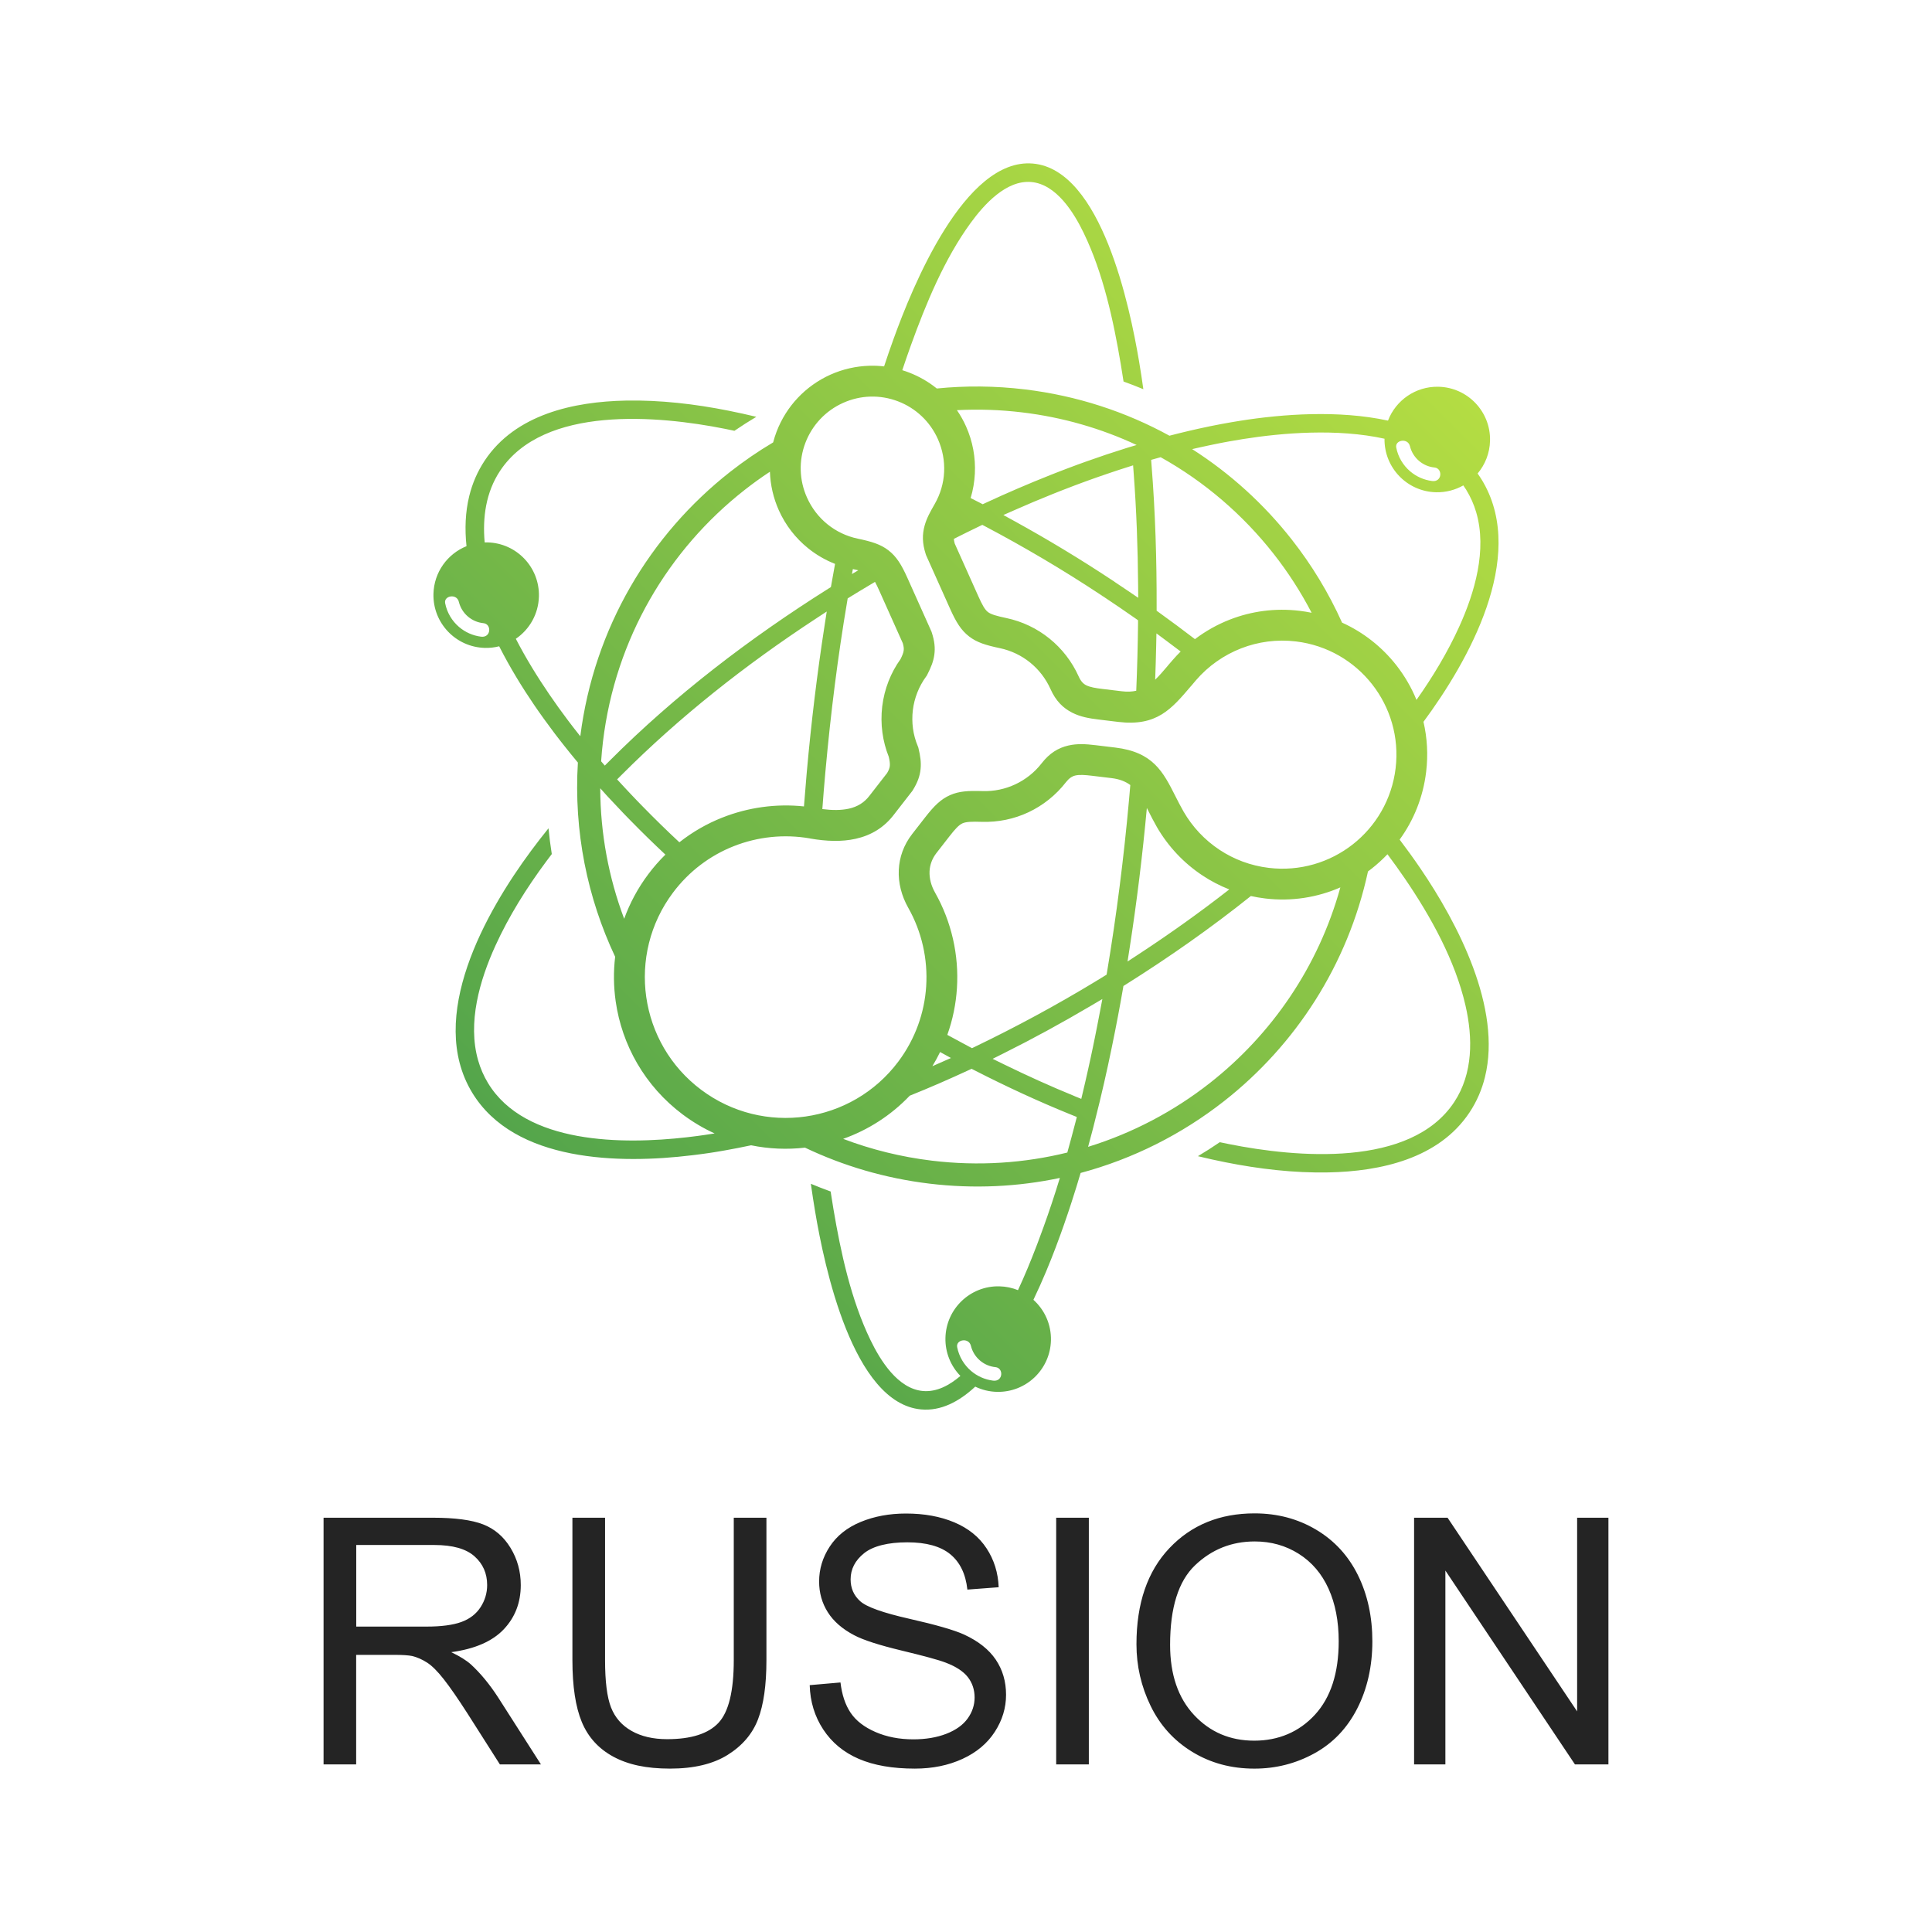
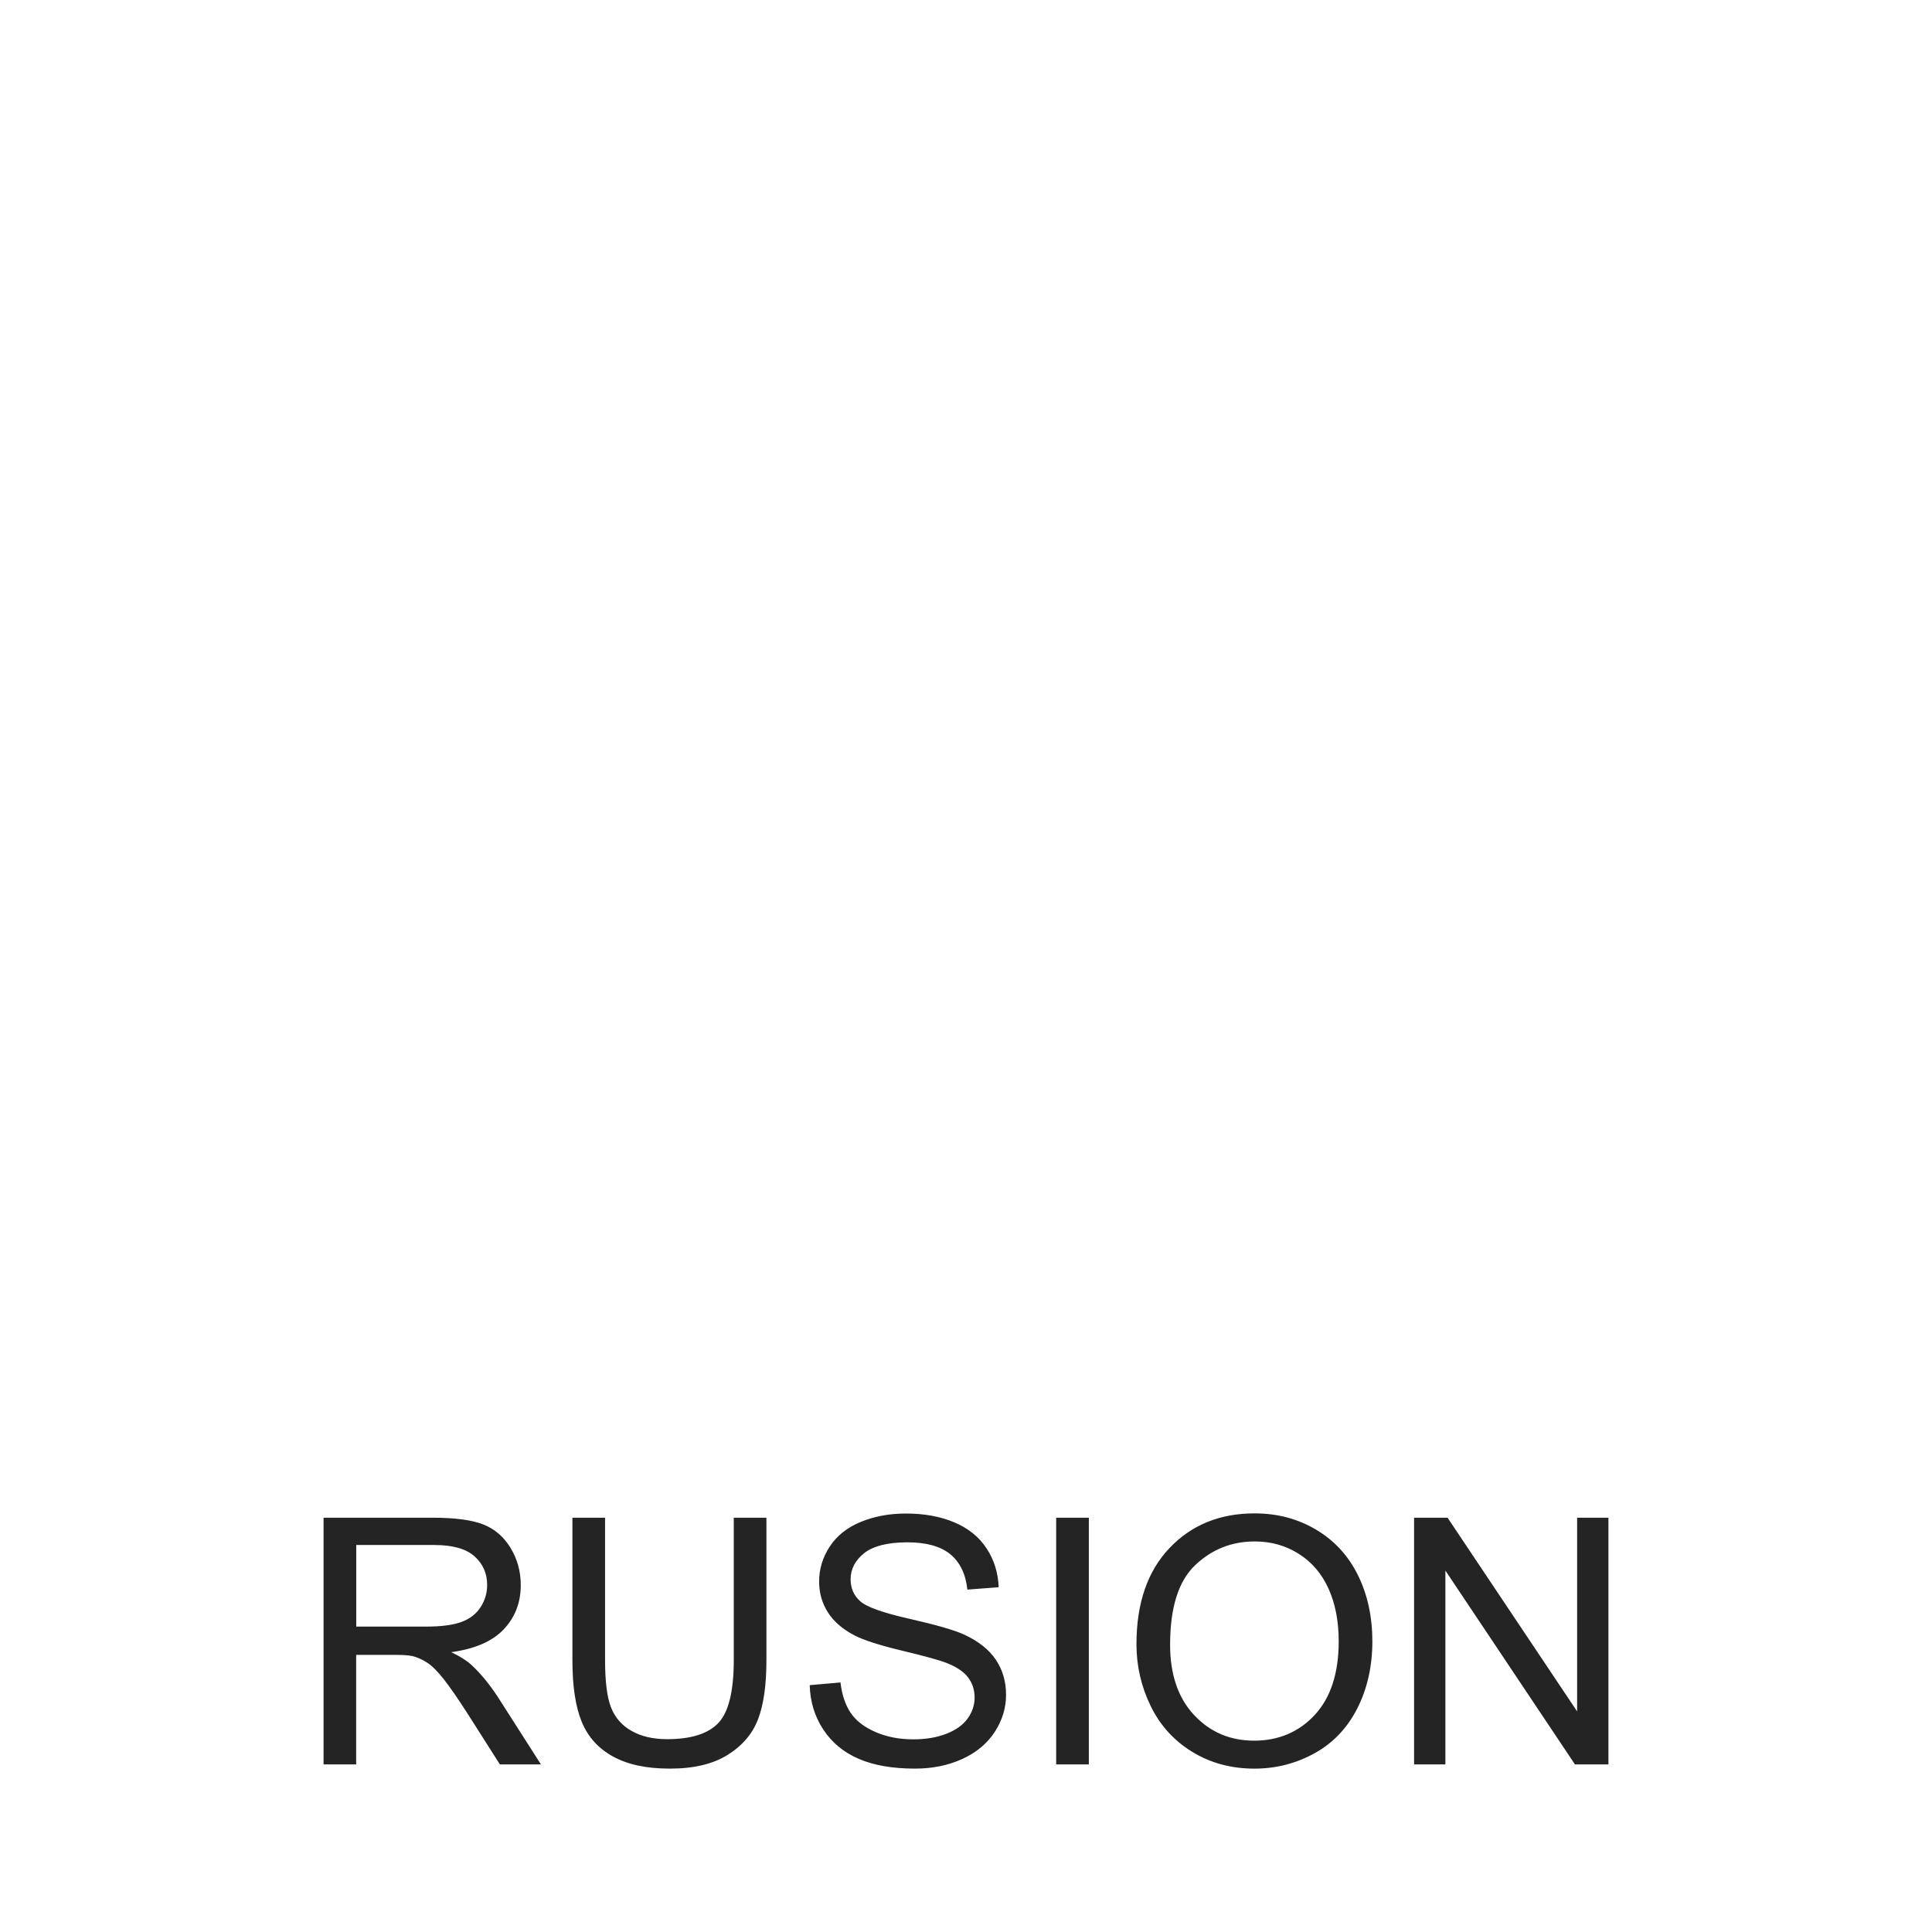
<svg xmlns="http://www.w3.org/2000/svg" id="Layer_1" data-name="Layer 1" viewBox="0 0 1000 1000">
  <defs>
    <style> .cls-1 { fill: #242424; } .cls-2 { fill: url(#linear-gradient); fill-rule: evenodd; } </style>
    <linearGradient id="linear-gradient" x1="294.69" y1="618.18" x2="733.97" y2="178.9" gradientUnits="userSpaceOnUse">
      <stop offset="0" stop-color="#54a54b" />
      <stop offset="1" stop-color="#b4dd43" />
    </linearGradient>
  </defs>
-   <path class="cls-2" d="M556.23,567.36c-12.39-5.06-24.6-10.59-36.63-16.47l-5.81-2.84,5.78-2.89c15.27-7.62,30.24-15.81,44.93-24.48l6.08-3.59-1.32,6.94c-.48,2.55-.97,5.09-1.48,7.64l-.94,4.73-1.18,5.76-1.11,5.24-1.38,6.27-1.44,6.36-1.2,5.11-.86,3.64-3.47-1.41ZM576.59,300.86l-.45-.23-.16-.1c-16.56-10.98-33.57-21.26-50.97-30.84l-5.67-3.11,5.92-2.61c6.49-2.87,13.02-5.63,19.6-8.26l2.91-1.16,2.34-.92,4.1-1.57,2.34-.9,3.53-1.31,2.95-1.08,3.54-1.27,2.4-.84,3.63-1.25,2.87-.97,3.57-1.19,2.99-.96,4.46-1.43.3,4.05c1.45,19.43,2.15,38.92,2.3,58.41l.05,6.1-5.05-3.43c-2.04-1.38-4.09-2.75-6.14-4.12l-1.35-.91v-.07ZM323.07,475.55c2.92-8.07,7.07-15.85,12.49-23.08,2.73-3.65,5.69-7.02,8.85-10.12-6.15-5.75-12.17-11.63-18.05-17.65l-1.61-1.64c-.77-.79-1.54-1.59-2.31-2.38l-.07-.08c-2.44-2.57-4.88-5.13-7.28-7.73l-1.18-1.27-3.23-3.61c.08,23.58,4.42,46.38,12.38,67.56ZM470.87,567.14c-9.82,10.3-21.68,17.8-34.46,22.33,14.51,5.51,29.93,9.36,46.03,11.3,24.12,2.9,47.73,1.27,70-4.22,1.46-5.21,2.87-10.45,4.22-15.69l.7-2.71-2.6-1.05c-17.18-6.94-34-14.74-50.48-23.18l-1.39-.71-1.42.66c-10.09,4.67-20.28,9.13-30.6,13.26ZM486.59,544.53c-1.21,2.49-2.54,4.93-4,7.33,1.24-.54,2.48-1.08,3.71-1.63l5.92-2.61-5.63-3.09ZM585.04,406.33c-2.46-1.82-5.55-3.08-9.71-3.58l-10.07-1.21c-3.51-.42-6.49-.65-8.71-.13-1.65.39-3.21,1.4-4.81,3.45-5.25,6.75-11.9,12.02-19.36,15.54-7.43,3.5-15.72,5.25-24.26,4.98-5.02-.16-8.03-.08-9.94.77-1.85.83-3.79,2.91-6.83,6.82l-6.66,8.56c-2.25,2.9-3.4,6.15-3.56,9.45-.17,3.64.82,7.43,2.84,11.01,8.55,15.12,12.44,32.4,11.33,49.55-.52,8.15-2.17,16.27-4.98,24.11,3.77,2.08,7.56,4.12,11.36,6.13l1.43.75,1.45-.7c21.31-10.25,42.13-21.51,62.35-33.76l.14-.09c1.47-.9,2.98-1.82,4.48-2.74l1.24-.76.24-1.43c4.92-29.48,8.68-59.14,11.35-88.9.24-2.61.46-5.21.68-7.82ZM636.26,460.36c-4.88-1.92-9.5-4.33-13.79-7.17-9.76-6.44-17.85-15.08-23.66-25.11-1.63-2.83-3.12-5.77-4.53-8.57l-.67-1.31c-2.23,24.2-5.16,48.34-8.89,72.36l-1.11,7.12,6.03-3.95c15.95-10.47,31.55-21.58,46.62-33.36ZM693.75,459.32c-11.85,5.18-25.18,7.38-38.94,5.72-2.5-.3-4.96-.72-7.36-1.26-20.69,16.54-42.42,31.78-64.76,45.81l-1.21.76-.24,1.41c-.82,4.74-1.69,9.47-2.58,14.2l-1.42,7.34c-2.4,12.13-4.98,24.23-7.89,36.25l-.16.69-3.28,13.15-.44,1.7c-.74,2.84-1.5,5.68-2.27,8.51,23.01-7.1,44.37-18.38,63.05-33.05,31.98-25.11,56.16-60.17,67.51-101.21ZM618.5,330.82c5.54-4.2,11.66-7.64,18.19-10.17,11.08-4.3,23.36-6.02,36-4.49,2.1.25,4.17.59,6.2,1.01-5.61-10.79-12.21-21.02-19.7-30.55-15.85-20.18-35.66-37.26-58.44-49.97l-4.92,1.38.2,2.62c1.96,24.55,2.71,49.2,2.64,73.82v1.65s1.33.96,1.33.96c6.23,4.48,12.39,9.06,18.49,13.73ZM597.93,351.79c2.14-2.04,4.21-4.48,6.47-7.14h-.02c.24-.3-.54.61,2.57-2.99,1.33-1.54,2.72-3.02,4.16-4.44-2.5-1.91-5.02-3.81-7.56-5.68l-4.98-3.7-.13,6.2c-.13,5.93-.3,11.84-.52,17.76ZM493.71,278.91c.05.74.2,1.55.46,2.45l12.18,27.18c2.02,4.53,3.41,7.02,4.98,8.23,1.66,1.29,4.55,2.07,9.45,3.11,8.35,1.75,16,5.44,22.42,10.63,6.45,5.21,11.66,11.9,15.14,19.66,1.07,2.4,2.34,3.74,3.83,4.5,2.02,1.03,4.96,1.51,8.47,1.93l10.06,1.21c2.81.34,5.24.22,7.42-.28.49-11.59.8-23.19.93-34.79v-1.69s-1.36-.96-1.36-.96c-5.47-3.85-11-7.59-16.57-11.3l-.16-.1-.46-.23v-.07s-1.36-.9-1.36-.9c-19.17-12.65-38.96-24.34-59.27-35.07l-1.42-.75-1.45.7c-4.45,2.14-8.88,4.32-13.28,6.55ZM495.29,212.28c1.81,2.63,3.4,5.44,4.72,8.4,3.47,7.74,4.98,16.09,4.58,24.37-.21,4.31-.94,8.6-2.19,12.75,1.62.82,3.24,1.64,4.86,2.47l1.39.72,1.42-.66c11.09-5.16,22.33-9.98,33.71-14.5l2.43-.96,2.43-.94,3.46-1.33,3.26-1.22,2.44-.91,4.18-1.51c7-2.51,14.05-4.87,21.14-7.08l1.24-.38,3.97-1.17c-18.26-8.52-38.16-14.35-59.26-16.88-11.41-1.38-22.71-1.73-33.81-1.15ZM432.2,291.86c-5.07-1.99-9.77-4.73-13.96-8.11-6.44-5.2-11.66-11.89-15.13-19.65-2.83-6.33-4.37-13.1-4.6-19.93-4.54,2.98-8.94,6.16-13.2,9.51-39.27,30.83-66.77,76.64-73.21,130.11-.41,3.43-.73,6.86-.96,10.27l1.9,2.21,2.44-2.44c33.98-34.05,72.71-63.61,113.39-89.21l1.2-.75.25-1.4c.62-3.54,1.25-7.07,1.9-10.6ZM444.23,295.18c-.84-.2-1.77-.42-2.78-.63l-.49,2.57,3.27-1.93ZM425.66,418.78c5.07.65,9.72.67,13.73-.22,4.28-.95,7.93-3.06,10.71-6.76l.09-.12,8.98-11.55c.87-1.47,1.3-2.62,1.4-3.69.13-1.24-.09-2.76-.55-4.74-1.6-3.99-2.7-8.19-3.28-12.5-.61-4.46-.64-9-.11-13.51.55-4.58,1.67-8.99,3.3-13.15,1.58-4.02,3.64-7.84,6.17-11.36.9-1.81,1.48-3.22,1.64-4.42.15-1.05.01-2.25-.46-3.85l-12.17-27.18c-.82-1.83-1.54-3.33-2.21-4.55-2.76,1.63-5.52,3.28-8.26,4.94l-.13.08c-1.49.9-3.01,1.83-4.51,2.76l-1.24.76-.24,1.43c-4.91,28.93-8.55,58.07-11.2,87.28l-.15,1.59c-.56,6.25-1.07,12.5-1.53,18.76ZM373.87,423.18c13.41-5.31,27.95-7.3,42.26-5.78.42-5.54.87-11.08,1.36-16.61l.14-1.57c2.27-25.28,5.3-50.5,9.19-75.58l1.1-7.12-6.02,3.95c-35.89,23.56-69.98,50.37-100.32,80.78l-2.16,2.16,3.09,3.36,1.19,1.28,2.56,2.73,3.62,3.8,2.62,2.69c6.23,6.38,12.6,12.62,19.14,18.7,6.83-5.39,14.33-9.67,22.23-12.8ZM757.4,251.25c-4.16,2.35-8.98,3.66-14.11,3.54-15-.35-26.89-12.73-26.67-27.71-24.46-5.41-52.88-3.05-73.19.17-2.29.36-4.58.75-6.85,1.16l-3.01.55-2.22.43-2.6.52-3,.63-1.21.26-2.99.65-2.21.49-2.28.53c19.8,12.64,37.2,28.51,51.54,46.78,10.36,13.18,19.13,27.63,26.05,43.02,11.13,5.03,20.71,12.66,28.07,22.03,4.28,5.46,7.81,11.5,10.45,17.97,8.39-11.88,16-24.48,22.01-37.67,8.15-17.87,14.61-39.96,8.9-59.44-1.19-4.07-2.91-7.96-5.13-11.57v-.02c-.51-.8-1.03-1.57-1.55-2.33ZM718.42,217.72c4.01-10.48,14.28-17.82,26.15-17.54,15.07.35,27.02,12.86,26.67,27.94-.16,6.48-2.56,12.37-6.43,16.97.81,1.14,1.59,2.32,2.33,3.54l.46.76v.03s.28.47.28.47c22.1,38.94-7.66,92.05-31.09,123.72,1.92,8.26,2.46,17,1.38,25.91-1.57,13.14-6.46,25.07-13.72,35.06,3.66,4.82,7.21,9.73,10.63,14.74,19.56,28.67,42.33,72.51,33.54,108.16-1.6,6.52-4.24,12.63-7.94,18.23-15.9,24.04-46.15,30.6-73.14,31.13-17.79.35-35.79-1.77-53.21-5.24-4.79-.95-9.55-2.01-14.29-3.16,3.85-2.29,7.63-4.71,11.33-7.24,1.61.34,3.22.68,4.84,1,34.63,6.91,93.91,12.36,116.48-21.75,9.82-14.86,9.69-33.25,5.84-50.03-5.35-23.31-17.98-46.05-31.38-65.69-2.91-4.26-5.9-8.45-9-12.57-2.53,2.66-5.25,5.14-8.12,7.4-.65.51-1.3,1-1.96,1.49-10.48,48.5-37.58,89.92-74.47,118.88-21.81,17.12-47.04,29.89-74.27,37.19-1.48,5.01-3.02,10-4.64,14.98l-.42,1.3-1.55,4.66-2.04,5.94-1.64,4.62-2.7,7.29c-2.65,6.99-6.53,16.63-11.44,26.87,5.73,5.15,9.26,12.67,9.07,20.97-.36,15.09-12.87,27.02-27.95,26.67-4.02-.09-7.83-1.06-11.23-2.7-8.49,7.89-17.89,12.71-27.98,11.8-35.46-3.18-50.16-74.31-54.88-102.3-.81-4.81-1.55-9.65-2.23-14.49,3.38,1.41,6.8,2.74,10.24,3.99.45,2.97.92,5.94,1.42,8.91,3.83,22.7,9.12,47.14,19.18,67.94,5.12,10.59,14.17,25.24,27.13,26.41,7.08.64,13.73-2.91,19.44-7.8-4.95-5.07-7.93-12.06-7.75-19.71.35-15.08,12.86-27.02,27.94-26.67,3.4.08,6.63.78,9.61,1.98,3.48-7.47,6.61-15.1,9.49-22.61l.65-1.7,2.99-8.1c3.08-8.48,5.91-17.05,8.54-25.67-21.64,4.57-44.38,5.73-67.55,2.94-22.96-2.77-44.58-9.19-64.36-18.62-9.25,1.05-18.67.67-27.9-1.22l-.98.2c-3.86.82-7.72,1.58-11.61,2.27l-1.78.32-1.35.23-1.42.24-1.99.33c-.58.09-1.16.18-1.74.27l-1.78.26-1.98.28-2.01.27-2.03.26-2.06.25c-37.11,4.52-91.75,3.68-113.65-32.44-23.7-39.09,6.91-93.37,30.58-125.28,2.89-3.9,5.87-7.74,8.93-11.53.43,4.46,1,8.91,1.7,13.33-.98,1.3-1.96,2.6-2.93,3.9-10.06,13.56-19.24,28.15-26.25,43.54-8.14,17.87-14.53,39.85-8.94,59.36,1.18,4.12,2.89,8.06,5.11,11.73,19.32,31.87,70.14,31.78,102.77,28.08l2.72-.33,2.87-.36,3.55-.49,1.92-.29,1.69-.26,1.77-.28c-5.74-2.61-11.28-5.89-16.53-9.82-19.64-14.73-31.45-36.01-34.67-58.51-1.09-7.63-1.2-15.4-.28-23.11-14.38-30.5-21.47-64.84-19.29-100.52-2.52-3.02-5-6.07-7.44-9.17l-1.2-1.53-.54-.69-2.17-2.81-1.1-1.45c-3.5-4.66-6.93-9.38-10.21-14.2-6.06-8.88-12.44-19.23-18.08-30.33-2.35.6-4.81.89-7.36.83-15.08-.35-27.02-12.87-26.66-27.94.27-11.26,7.3-20.76,17.11-24.71-.94-8.92-.62-17.68,1.43-26,1.6-6.52,4.24-12.63,7.94-18.23,15.9-24.04,46.15-30.6,73.13-31.13,17.79-.34,35.8,1.77,53.22,5.25,4.78.95,9.55,2.01,14.29,3.15-3.85,2.3-7.63,4.71-11.33,7.24-1.61-.35-3.22-.68-4.84-1.01-34.63-6.91-93.91-12.35-116.48,21.76-7.33,11.08-9.12,24.13-7.96,37.01.47-.01.94-.02,1.42,0,15.08.35,27.02,12.86,26.66,27.94-.22,9.16-4.91,17.16-11.95,21.95,5.2,10.1,11.2,19.79,17.36,28.82,3.09,4.53,6.29,8.99,9.59,13.36l.25.33,2.03,2.66,1.27,1.64,2.08,2.64.79.99c7.12-56.22,36.18-104.35,77.54-136.83,7.08-5.55,14.52-10.66,22.27-15.25.49-1.86,1.07-3.69,1.76-5.51,2.52-6.6,6.27-12.55,11.01-17.56,4.74-5.02,10.46-9.11,16.89-12,6.41-2.87,13.27-4.41,20.2-4.61,2.53-.07,5.06.04,7.57.33,1.55-4.72,3.17-9.42,4.86-14.09,9.63-26.71,36.76-94.08,72.22-90.89,35.46,3.18,50.15,74.31,54.88,102.3.82,4.82,1.56,9.65,2.23,14.49-3.38-1.41-6.8-2.74-10.25-3.98-.44-2.97-.92-5.94-1.42-8.91-3.82-22.69-9.11-47.14-19.18-67.94-5.11-10.59-14.17-25.25-27.12-26.41-12.95-1.17-24.48,11.65-31.4,21.15-13.61,18.67-23.15,41.79-30.97,63.44-1.53,4.25-3.01,8.52-4.43,12.81,1.15.34,2.28.74,3.41,1.17,5.28,2.02,10.16,4.83,14.45,8.3,14.87-1.49,30.13-1.39,45.59.47,27.08,3.26,52.3,11.61,74.83,23.97,6.56-1.71,13.17-3.27,19.82-4.65l1.13-.24c.76-.15,1.51-.3,2.27-.45l1.7-.33,2.06-.4c3.19-.59,6.39-1.15,9.6-1.66,21.9-3.47,50.97-5.64,76.51-.09ZM237.5,311.5c-1.06-4.43-7.86-3.22-7.09.72.96,4.91,3.56,9.19,7.17,12.28,3.18,2.72,7.14,4.52,11.45,5.05,5.21.63,5.53-6.58,1.19-7-3.03-.3-5.81-1.54-8.03-3.43-2.27-1.94-3.95-4.58-4.69-7.61ZM502.53,696.56c-1.07-4.42-7.86-3.22-7.1.72.96,4.92,3.56,9.19,7.17,12.29,3.18,2.72,7.14,4.52,11.45,5.05,5.21.63,5.53-6.57,1.2-6.99-3.03-.3-5.82-1.53-8.03-3.44-2.27-1.94-3.95-4.57-4.68-7.61ZM729.78,230.94c-1.07-4.43-7.86-3.23-7.09.71.96,4.91,3.55,9.19,7.17,12.28,3.18,2.72,7.14,4.52,11.45,5.05,5.21.63,5.52-6.57,1.19-7-3.03-.29-5.81-1.53-8.03-3.43-2.27-1.94-3.95-4.58-4.68-7.61ZM419.24,433.97c-13.33-2.33-27.04-.91-39.53,4.04-12.06,4.77-23,12.85-31.37,24.01-12.07,16.1-16.48,35.58-13.84,54.05,2.64,18.47,12.32,35.93,28.41,47.99,16.11,12.08,35.58,16.48,54.06,13.84,18.47-2.64,35.92-12.32,47.99-28.41,8.82-11.77,13.55-25.33,14.43-38.95.91-14.1-2.27-28.28-9.29-40.69-3.49-6.18-5.2-12.92-4.89-19.56.3-6.56,2.54-12.95,6.9-18.56l6.66-8.56c4.7-6.05,8.19-9.49,12.94-11.6,4.68-2.08,9.47-2.34,16.91-2.11,5.93.19,11.73-1.06,16.98-3.53,5.25-2.47,9.91-6.16,13.56-10.86,4.11-5.29,8.62-7.98,13.76-9.18,4.57-1.07,9.12-.8,14.22-.18l10.07,1.21c19.67,2.36,24.8,12.52,31.31,25.42,1.22,2.42,2.51,4.96,4.11,7.75,4.58,7.92,10.96,14.73,18.66,19.81,7.39,4.88,16,8.17,25.4,9.3,16.2,1.95,31.65-2.85,43.53-12.17,11.88-9.32,20.2-23.18,22.15-39.36,1.94-16.19-2.85-31.64-12.18-43.52-9.32-11.87-23.18-20.19-39.35-22.14-9.95-1.2-19.61.16-28.35,3.54-9.09,3.53-17.15,9.23-23.45,16.54-1.39,1.6-.58.71-2.45,2.91h-.03c-10.29,12.12-17.86,21.04-37.71,18.66l-10.07-1.22c-5.11-.61-9.6-1.42-13.8-3.56-4.73-2.4-8.49-6.08-11.21-12.18-2.46-5.47-6.11-10.17-10.59-13.79-4.48-3.62-9.81-6.19-15.62-7.42-7.31-1.54-11.91-2.94-15.95-6.07-4.15-3.2-6.72-7.37-9.85-14.35l-12.31-27.47-.1-.22-.2-.6c-1.83-5.65-1.81-10.18-.59-14.63,1.11-4.05,2.97-7.29,5.23-11.24,2.98-5.19,4.62-10.88,4.89-16.6.28-5.76-.8-11.62-3.25-17.09-2.02-4.51-4.87-8.51-8.37-11.81-3.5-3.31-7.65-5.94-12.26-7.69-4.63-1.77-9.49-2.58-14.3-2.44-4.78.13-9.58,1.22-14.11,3.25-4.52,2.03-8.51,4.88-11.81,8.38-3.31,3.5-5.93,7.66-7.69,12.26-1.77,4.63-2.58,9.49-2.43,14.3.14,4.79,1.22,9.58,3.26,14.1,2.45,5.48,6.1,10.18,10.58,13.8,4.49,3.62,9.81,6.2,15.62,7.42,7.3,1.53,11.9,2.94,15.95,6.07,4.15,3.2,6.72,7.37,9.85,14.34l12.31,27.47.1.23.2.6c1.4,4.33,1.78,7.87,1.27,11.47-.48,3.43-1.72,6.48-3.57,10.1l-.33.64-.32.44c-1.89,2.58-3.42,5.36-4.56,8.26-1.17,2.97-1.95,6.05-2.33,9.17-.38,3.18-.35,6.37.07,9.51.41,3.06,1.24,6.12,2.48,9.1l.22.52.17.67c.95,3.96,1.41,7.21,1.07,10.63-.35,3.63-1.56,6.99-3.97,10.89l-.25.41-.23.3-9.14,11.76c-5.29,7.06-12.12,11.03-20.04,12.79-7.24,1.62-15.2,1.3-23.6-.16Z" />
  <path class="cls-1" d="M167.48,913.25v-127.68h56.61c11.38,0,20.03,1.15,25.95,3.44,5.92,2.29,10.66,6.34,14.2,12.15,3.54,5.81,5.31,12.22,5.31,19.25,0,9.06-2.93,16.69-8.8,22.91-5.87,6.21-14.92,10.16-27.18,11.84,4.47,2.15,7.87,4.27,10.19,6.36,4.93,4.53,9.61,10.19,14.02,16.98l22.21,34.75h-21.25l-16.9-26.56c-4.93-7.67-9-13.53-12.19-17.59-3.19-4.06-6.05-6.91-8.58-8.54-2.53-1.63-5.09-2.76-7.71-3.4-1.92-.41-5.05-.61-9.41-.61h-19.6v56.7h-16.9ZM184.38,841.92h36.32c7.72,0,13.76-.8,18.12-2.39,4.35-1.6,7.66-4.15,9.93-7.67,2.26-3.51,3.4-7.33,3.4-11.45,0-6.04-2.19-11-6.58-14.89-4.39-3.89-11.31-5.83-20.77-5.83h-40.41v42.24ZM379.81,785.57h16.89v73.77c0,12.83-1.45,23.02-4.35,30.57-2.9,7.55-8.14,13.69-15.72,18.42-7.58,4.73-17.52,7.1-29.83,7.1s-21.74-2.06-29.35-6.18c-7.61-4.12-13.03-10.09-16.29-17.9-3.25-7.81-4.88-18.48-4.88-32.01v-73.77h16.9v73.68c0,11.09,1.03,19.26,3.09,24.52,2.06,5.26,5.61,9.31,10.63,12.15,5.02,2.85,11.16,4.27,18.42,4.27,12.42,0,21.28-2.82,26.56-8.45,5.28-5.63,7.92-16.46,7.92-32.49v-73.68ZM419.09,872.23l15.94-1.39c.75,6.39,2.51,11.63,5.27,15.72,2.76,4.09,7.04,7.4,12.85,9.93,5.8,2.53,12.33,3.79,19.59,3.79,6.45,0,12.14-.96,17.07-2.87,4.93-1.92,8.61-4.54,11.02-7.88,2.41-3.34,3.62-6.98,3.62-10.93s-1.16-7.5-3.48-10.5c-2.32-2.99-6.16-5.5-11.5-7.53-3.43-1.34-11-3.41-22.73-6.23-11.73-2.82-19.95-5.47-24.65-7.97-6.09-3.19-10.64-7.16-13.63-11.89-2.99-4.73-4.49-10.03-4.49-15.9,0-6.44,1.83-12.47,5.49-18.07,3.66-5.6,9-9.85,16.03-12.76,7.02-2.9,14.83-4.35,23.43-4.35,9.46,0,17.81,1.52,25.04,4.57,7.23,3.05,12.79,7.53,16.68,13.46,3.89,5.92,5.98,12.63,6.27,20.12l-16.2,1.22c-.87-8.07-3.82-14.17-8.84-18.29-5.02-4.12-12.44-6.18-22.25-6.18s-17.66,1.87-22.34,5.62c-4.67,3.74-7.01,8.26-7.01,13.54,0,4.59,1.65,8.36,4.96,11.32,3.25,2.96,11.74,6,25.47,9.1,13.73,3.11,23.15,5.82,28.26,8.14,7.43,3.43,12.92,7.77,16.46,13.02,3.54,5.26,5.31,11.31,5.31,18.16s-1.94,13.19-5.83,19.2c-3.89,6.01-9.48,10.68-16.76,14.02-7.29,3.34-15.49,5.01-24.61,5.01-11.55,0-21.23-1.68-29.04-5.05-7.81-3.37-13.93-8.43-18.38-15.2-4.44-6.76-6.78-14.41-7.01-22.95ZM546.68,913.25v-127.68h16.9v127.68h-16.9ZM588.23,851.07c0-21.19,5.69-37.78,17.07-49.77,11.38-11.99,26.07-17.98,44.07-17.98,11.79,0,22.41,2.82,31.87,8.45,9.46,5.63,16.68,13.49,21.64,23.56,4.96,10.07,7.45,21.5,7.45,34.27s-2.61,24.53-7.84,34.75c-5.22,10.22-12.63,17.96-22.21,23.21-9.58,5.26-19.91,7.88-31,7.88-12.02,0-22.76-2.9-32.22-8.71-9.47-5.8-16.64-13.73-21.51-23.78-4.88-10.04-7.32-20.67-7.32-31.88ZM605.64,851.33c0,15.39,4.14,27.51,12.41,36.36,8.27,8.86,18.65,13.28,31.14,13.28s23.18-4.47,31.4-13.41c8.22-8.94,12.32-21.63,12.32-38.06,0-10.39-1.76-19.47-5.27-27.22-3.51-7.75-8.65-13.76-15.41-18.03-6.77-4.27-14.36-6.4-22.78-6.4-11.96,0-22.25,4.11-30.88,12.32-8.62,8.22-12.93,21.93-12.93,41.15ZM731.93,913.25v-127.68h17.33l67.06,100.24v-100.24h16.2v127.68h-17.33l-67.06-100.33v100.33h-16.2Z" />
</svg>